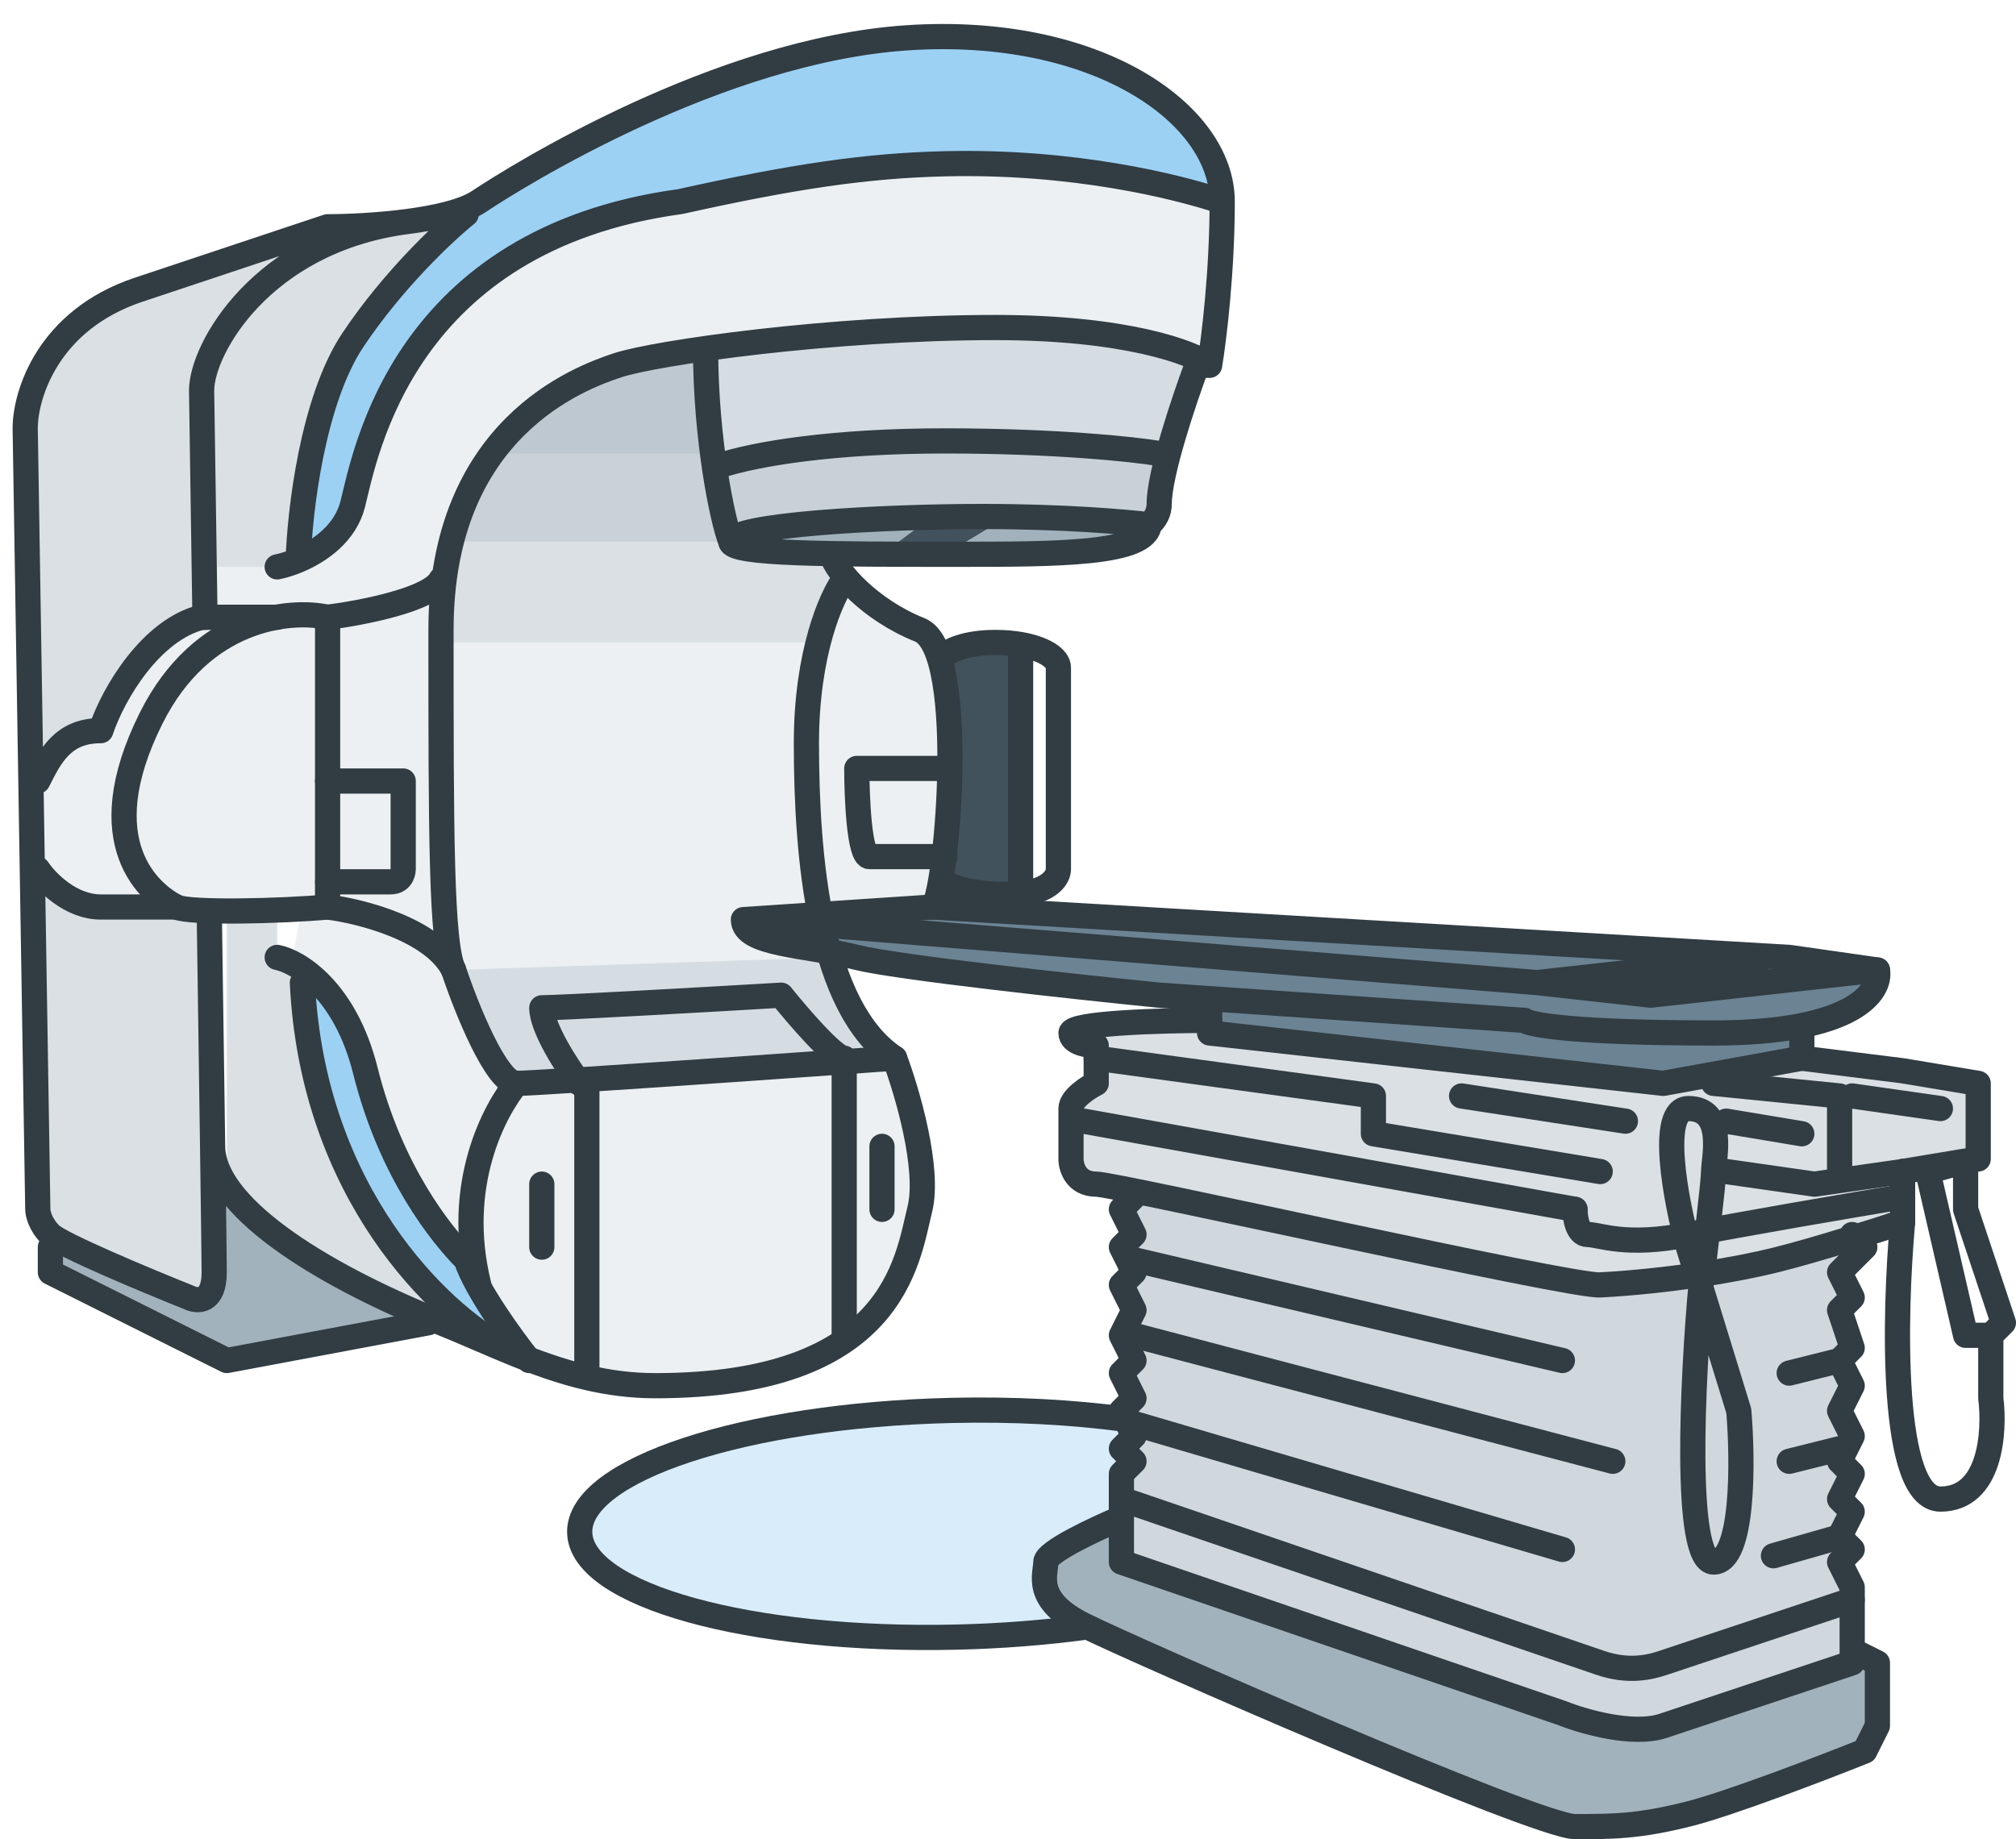
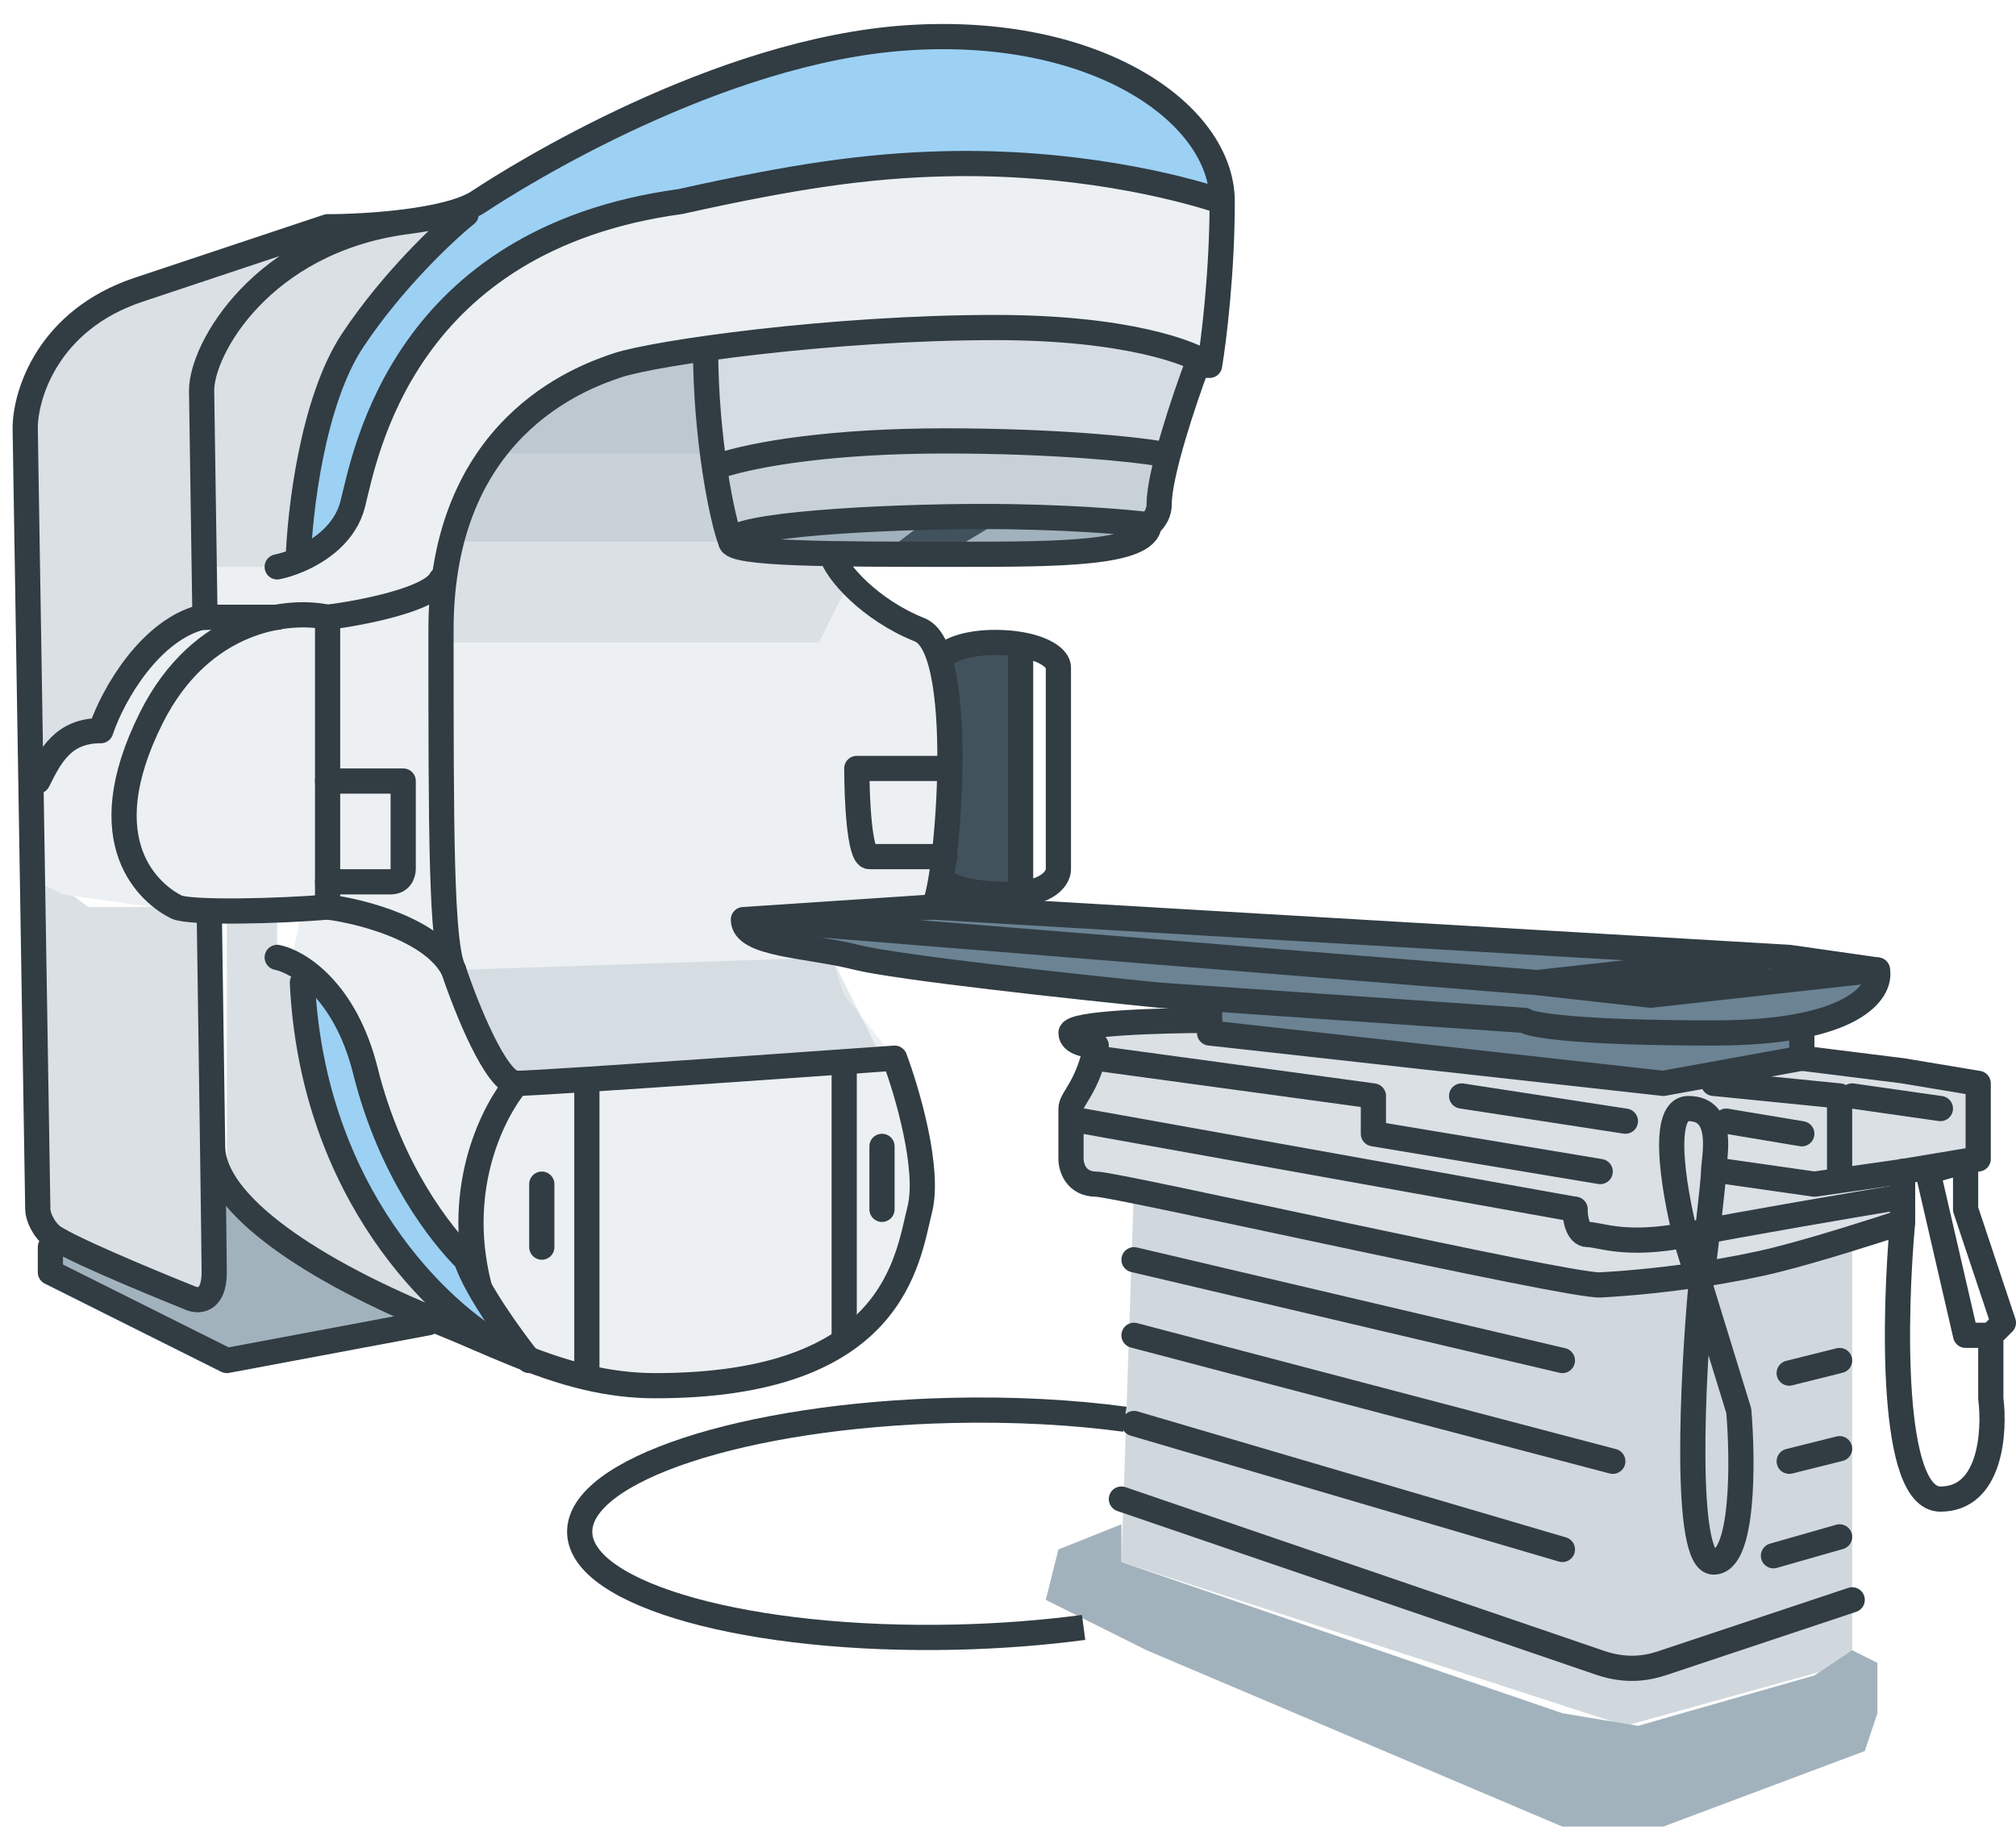
<svg xmlns="http://www.w3.org/2000/svg" width="80" height="73" viewBox="0 0 80 73" fill="none">
  <path d="M13 9.5L18 8.5L13.5 14L11.5 22.5V24.5H8.5L7 25L4 28.5L3 29.5L1.5 31V34.5L3.5 36H8.5V50L8 51.5L3 49.5H2L1.5 48L1 17.5L2 14L4.5 12L9.5 10L13 9.5Z" fill="#DAE0E4" />
  <path d="M15 48.5L17.5 51.5L17 52L12.5 50L9 47V36H11V38L12.5 39V43.5L15 48.5Z" fill="#DAE0E4" />
  <path d="M11.5 38.5L12 36H13V33V24.5H12.5H9.5L7.5 26.5L5 30.5V33.5L6.5 36H6L2.5 35.5L1.5 35L1 31.5L2 30L4 29L5.5 26.5L8 24.5V22.5H11L14 20.5L16 14.5L19.5 10.5L27 8L38.5 6.5L48.5 8L48 14.5L46.5 18L46 20.5L29 21L29.5 22H33L34 23.5L37 25.5L37.5 28.5V33V35.5L36.5 36L32.5 36.5L33 38L33.5 39.5L35.5 42L36.5 45.5V48.5L35 52L32.5 54L28 55H25L21.5 54L17.5 52L13 44.5L11.5 38.5Z" fill="#ECF0F2" />
  <path opacity="0.3" d="M20 43L18.5 39.5L18 38.5L33 38L33.5 39L35 42L20 43Z" fill="#A2B2BC" />
  <path d="M42 20.5L30 21L29 21.5L30.5 22H37.5L44 21.5L45.5 21L42 20.5Z" fill="#A2B2BC" />
  <path d="M35 22L37 20.5H40L37.5 22H35Z" fill="#42525C" />
  <path d="M47.5 40.5L43 41L43.5 42.5L42.5 44V46L44 47L63 51L68 50.5L75 48.5L75.5 46.5L78.5 46V43L71.5 42L66 43L51.5 41.5L47.5 40.5Z" fill="#DAE0E4" />
  <path d="M32.5 25.5H17.5L18 20.5L19.5 18L22.5 15.5L28 14L29 21.5L32.5 22L33.5 23.5L32.5 25.5Z" fill="#DAE0E4" />
  <path opacity="0.3" d="M28 14L29 21.5H18L19.5 18L22.5 15.5L28 14Z" fill="#A2B2BC" />
  <path opacity="0.3" d="M22.5 15.5L28 14V18H19.5L22.5 15.5Z" fill="#A2B2BC" />
  <g opacity="0.5">
    <path d="M45 47L44.5 62L64.5 68.5L73.5 66V49L63.5 51L45 47Z" fill="#A2B2BC" />
    <path d="M29 21.5L28.5 18.5L34 17.5H39L46.5 18L45.5 21L43 20.5H35L29 21.5Z" fill="#A2B2BC" />
  </g>
  <path opacity="0.3" d="M28.5 18.5L28 14L32 13.5L41.5 13L47.5 14L46 18H44L34 17.5L28.5 18.5Z" fill="#A2B2BC" />
  <path d="M40.5 25.5L37.5 26V35L40.5 35.5V25.5Z" fill="#42525C" />
-   <path d="M23.004 60.828C23.062 63.312 29.758 65.171 37.959 64.979C39.731 64.937 41.428 64.803 43 64.594L42 63.5L41.5 62.5L42 61.5L44.5 60.5L44.638 56.331C42.574 56.053 40.23 55.923 37.748 55.981C29.547 56.173 22.946 58.343 23.004 60.828Z" fill="#D8ECFA" />
  <path fill-rule="evenodd" clip-rule="evenodd" d="M12 22L12.5 16.5L15 12L18.5 8.5L24.5 5L30.5 2.5L36.5 1.5L42 2L44.5 3L47.5 5.5L48.5 8L41 6.5L32.5 7L24 8.5L18.5 11.5L15.5 15.5L14 20L12 22ZM12 39L12.5 42.5L13.5 46L16 50L18.5 52.5L21 54L19 51.5L17.5 49L15.5 45L14.5 42L13 39H12Z" fill="#9CD1F4" />
  <path d="M42 61.5L44.5 60.5V62L62 68L65 68.5L72 66.5L73.5 65.5L74.5 66V68L74 69.5L66 72.5H62L45.5 65.5L41.5 63.5L42 61.5Z" fill="#A2B2BC" />
  <path d="M2 50.5V49L7.5 51.5L8.5 51V46.5L11 49L17 52L9 54L2 50.5Z" fill="#A2B2BC" />
  <path d="M41 39L30.5 37V36.5L37.5 36L56.5 37L74.5 38.5L73.5 40L71.5 41V41.5L66 43L48 41V40L41 39Z" fill="#6B8393" />
  <path d="M2 49.5V50.5L9 54L17 52.5M43 44.5L62.5 48M68.5 44.5L71.5 45M75.5 46.5L73 46.857M68.5 46.5L72 47L73 46.857M68 43L73 43.5V46.857" stroke="#313C43" stroke-linecap="round" stroke-linejoin="round" />
  <path d="M62.5 48C62.5 48.333 62.6 49 63 49C63.5 49 64.5 49.5 67 49C69 48.6 73.5 47.833 75.5 47.5" stroke="#313C43" stroke-linecap="round" stroke-linejoin="round" />
  <path d="M16 8.814C10.4 9.614 8 13.833 8 15.5C8.038 18.037 8.084 21.165 8.134 24.5M48.5 8C48.5 4.5 43.5 1 36 1.5C28.5 2 20.5 7 19 8C17.8 8.8 14.5 9 13 9C11.5 9.5 9.1 10.3 5.5 11.5C1.9 12.7 1 15.667 1 17L1.5 48C1.5 48.167 1.6 48.6 2 49C2.4 49.4 5.833 50.833 7.5 51.5C7.833 51.667 8.5 51.7 8.5 50.5C8.5 50.176 8.476 48.295 8.437 45.5M48.5 8C48.5 10.8 48.167 13.5 48 14.5M48.5 8C46.644 7.381 42.565 6.381 37.5 6.5C34.379 6.574 31.5 7 27 8C16 9.5 14.5 18 14 20C13.708 21.168 12.688 21.874 11.835 22.235M48 14.5H47.5C47 15.833 46 18.8 46 20C46 20.32 45.864 20.594 45.601 20.828M48 14.5C47.333 14 44.7 13 39.5 13C33 13 26 14 24.5 14.5C23 15 17.5 17 17.5 25C17.5 33 17.5 37.5 18 38.5C18.5 40 19.7 43 20.5 43C20.744 43 21.802 42.938 23.288 42.842M29 21.5C29 22 33 22 38 22C41.934 22 45.5 22 45.601 20.828M29 21.5C29 20.828 35 20.5 39 20.5C42.2 20.5 44.734 20.718 45.601 20.828M29 21.5C28.667 20.667 28 17.433 28 13.833M8.437 45.5C8.437 47.8 12.418 50.453 17.5 52.5C19.375 53.255 21.218 54.192 23.288 54.676M8.437 45.5C8.402 42.994 8.356 39.755 8.305 36.245M23.288 54.676C24.146 54.877 25.044 55 26 55C35.5 55 36 50 36.5 48C36.9 46.4 36 43.333 35.5 42C32.258 42.232 26.667 42.624 23.288 42.842M23.288 54.676V42.842M11 22.5C11.225 22.455 11.519 22.369 11.835 22.235M11.835 22.235C11.89 20.323 12.4 15.9 14 13.5C15.6 11.1 17.667 9.167 18.5 8.5" stroke="#313C43" stroke-linecap="round" stroke-linejoin="round" />
  <path d="M45 50L62 54M45 53L64 58M45 56.5L62 61.5M44.5 59.5C44.5 59.5 44.5 59.5 63.5 66C64.646 66.392 65.5 66.167 66 66L73.5 63.5M73 54L71 54.5M73 57.5L71 58M73 61L71.25 61.5L70.375 61.75M43.5 42L54.5 43.5V45L63.5 46.5M58 43.5L64.5 44.5" stroke="#313C43" stroke-linecap="round" stroke-linejoin="round" />
  <path d="M73.5 43.5L77 44" stroke="#313C43" stroke-linecap="round" stroke-linejoin="round" />
  <path d="M33.5 53V42.5M21.5 47V49.5M35 45.5V48" stroke="#313C43" stroke-linecap="round" stroke-linejoin="round" />
  <path d="M20 53.5C17.5 52.167 12.4 47.4 12 39" stroke="#313C43" stroke-linecap="round" stroke-linejoin="round" />
  <path d="M11 38C11.833 38.167 13.7 39.3 14.5 42.5C15.5 46.5 17.5 49 18.5 50C18.9 51.2 20.333 53.167 21 54" stroke="#313C43" stroke-linecap="round" stroke-linejoin="round" />
  <path d="M13 36V24.5C11.5 24.167 8 24.5 6 28.5C3.5 33.5 6 35.5 7 36C7.506 36.253 11.167 36.167 13 36Z" fill="#ECF0F2" />
  <path d="M33 22C33.167 22.667 34.5 24.2 36.5 25C38.5 25.8 37.5 36 37 36M13 24.5V36C11.167 36.167 7.506 36.253 7 36C6 35.5 3.5 33.5 6 28.5C8 24.5 11.5 24.167 13 24.5Z" stroke="#313C43" stroke-linecap="round" stroke-linejoin="round" />
  <path d="M13 24.5C14.333 24.333 17.1 23.8 17.5 23M13 36C14.333 36.167 17.2 36.9 18 38.5M13 31H16V34.5C16 34.5 16 35 15.5 35C14.524 35 13 35 13 35" stroke="#313C43" stroke-linecap="round" stroke-linejoin="round" />
  <path d="M28.5 18.5C30 18 33.1 17.5 37.5 17.5C41.9 17.5 45 17.833 46 18" stroke="#313C43" stroke-linecap="round" stroke-linejoin="round" />
  <path d="M8 24.5H11" stroke="#313C43" stroke-linecap="round" stroke-linejoin="round" />
-   <path d="M33.5 23C33 23.667 32 25.9 32 29.5C32 34 32.5 40 35.5 42M23 43C22.5 42.333 21.5 40.8 21.5 40C22.3 40 28.167 39.667 31 39.5C31.667 40.333 33.1 42 33.5 42M1.5 34.5C1.833 35 2.8 36 4 36C5.2 36 6.167 36 7 36" stroke="#313C43" stroke-linecap="round" stroke-linejoin="round" />
  <path d="M1.5 31C2 30 2.5 29 4 29C4.5 27.5 6 25 8 24.5" stroke="#313C43" stroke-linecap="round" stroke-linejoin="round" />
  <path d="M37.5 30.5H34C34 31.667 34.1 34 34.5 34C34.9 34 36.667 34 37.5 34M37.5 26C37.667 25.833 38.3 25.5 39.5 25.5C39.865 25.5 40.201 25.53 40.5 25.582M37.5 35C37.667 35.167 38.4 35.5 40 35.5C40.182 35.5 40.348 35.491 40.5 35.476M40.5 25.582C41.428 25.744 42 26.122 42 26.5C42 26.9 42 32 42 34.5C42 34.795 41.686 35.353 40.5 35.476M40.5 25.582V35.476" stroke="#313C43" stroke-linecap="round" stroke-linejoin="round" />
  <path d="M20.5 43C19.667 44 18 47 19 51M29.5 36.5L37 36L71 38L74.5 38.5C74.667 39.333 73.6 41 68 41C62.4 41 60.667 40.667 60.5 40.5L46 39.5C42.667 39.167 35.6 38.4 34 38C32 37.5 29.5 37.5 29.5 36.5Z" stroke="#313C43" stroke-linecap="round" stroke-linejoin="round" />
  <path d="M70 38L61 39M61 39L30 36.5M61 39L65.5 39.5L74.5 38.5" stroke="#313C43" stroke-linecap="round" stroke-linejoin="round" />
  <path d="M48 40V41L66 43L71.5 42V41" stroke="#313C43" stroke-linecap="round" stroke-linejoin="round" />
-   <path d="M48 40.5C46.167 40.5 42.5 40.6 42.5 41C42.5 41.4 43.167 41.5 43.5 41.5V43C43.167 43.167 42.5 43.6 42.5 44C42.5 44.4 42.5 45.5 42.5 46C42.5 46.333 42.7 47 43.5 47C44.3 47 62.277 51.068 63.5 51C66.257 50.848 68.9 50.4 70.5 50C72.1 49.6 74.5 48.833 75.5 48.5V46.5" stroke="#313C43" stroke-linecap="round" stroke-linejoin="round" />
-   <path d="M45 47.5L44.5 48L45 49L44.5 49.5L45 50.5L44.5 51L45 52L44.5 53L45 54L44.5 54.5L45 55.5L44.5 56L45 57L44.5 57.5L45 58L44.5 58.5V60.25M73.5 49L74 49.5L73 50.5L73.5 51.5L73 52L73.5 53.5L73 54L73.5 55L73 56L73.5 57L73 58L73.5 58.5L73 59.5L73.5 60L73 61L73.5 61.5L73 62L73.5 63V65.5M44.5 60.25V62L62 68C62.833 68.333 64.8 68.9 66 68.5C67.2 68.1 71.5 66.667 73.5 66V65.5M44.5 60.25C43.5 60.667 41.5 61.6 41.5 62C41.5 62.5 41 63.5 43 64.5C45 65.5 61 72.5 62.5 72.5C64 72.5 65 72.5 67 72C68.6 71.6 72.333 70.167 74 69.5L74.5 68.5V66L73.5 65.5" stroke="#313C43" stroke-linecap="round" stroke-linejoin="round" />
+   <path d="M48 40.5C46.167 40.5 42.5 40.6 42.5 41C42.5 41.4 43.167 41.5 43.5 41.5C43.167 43.167 42.5 43.6 42.5 44C42.5 44.4 42.5 45.5 42.5 46C42.5 46.333 42.7 47 43.5 47C44.3 47 62.277 51.068 63.5 51C66.257 50.848 68.9 50.4 70.5 50C72.1 49.6 74.5 48.833 75.5 48.5V46.5" stroke="#313C43" stroke-linecap="round" stroke-linejoin="round" />
  <path d="M71.5 42L75.5 42.5L78.5 43V46L78 46.083M75.5 46.5L78 46.083M75.5 48.5C75.167 52.167 75 59.5 77 59.5C79 59.5 79.167 56.833 79 55.5V53M79 53H78L76.5 46.5L78 46.083M79 53L79.5 52.5L78 48V46.083M67.5 51C67.167 54.667 66.8 62 68 62C69.2 62 69.167 58 69 56L67 49.5C66.5 47.667 65.8 44 67 44C68.5 44 68 46 68 46.5C68 46.9 67.667 49.667 67.5 51Z" stroke="#313C43" stroke-linecap="round" stroke-linejoin="round" />
  <path d="M43 64.594C41.428 64.803 39.731 64.937 37.959 64.979C29.758 65.171 23.062 63.312 23.004 60.828C22.946 58.343 29.547 56.173 37.748 55.981C40.23 55.923 42.574 56.053 44.638 56.331" stroke="#313C43" />
</svg>